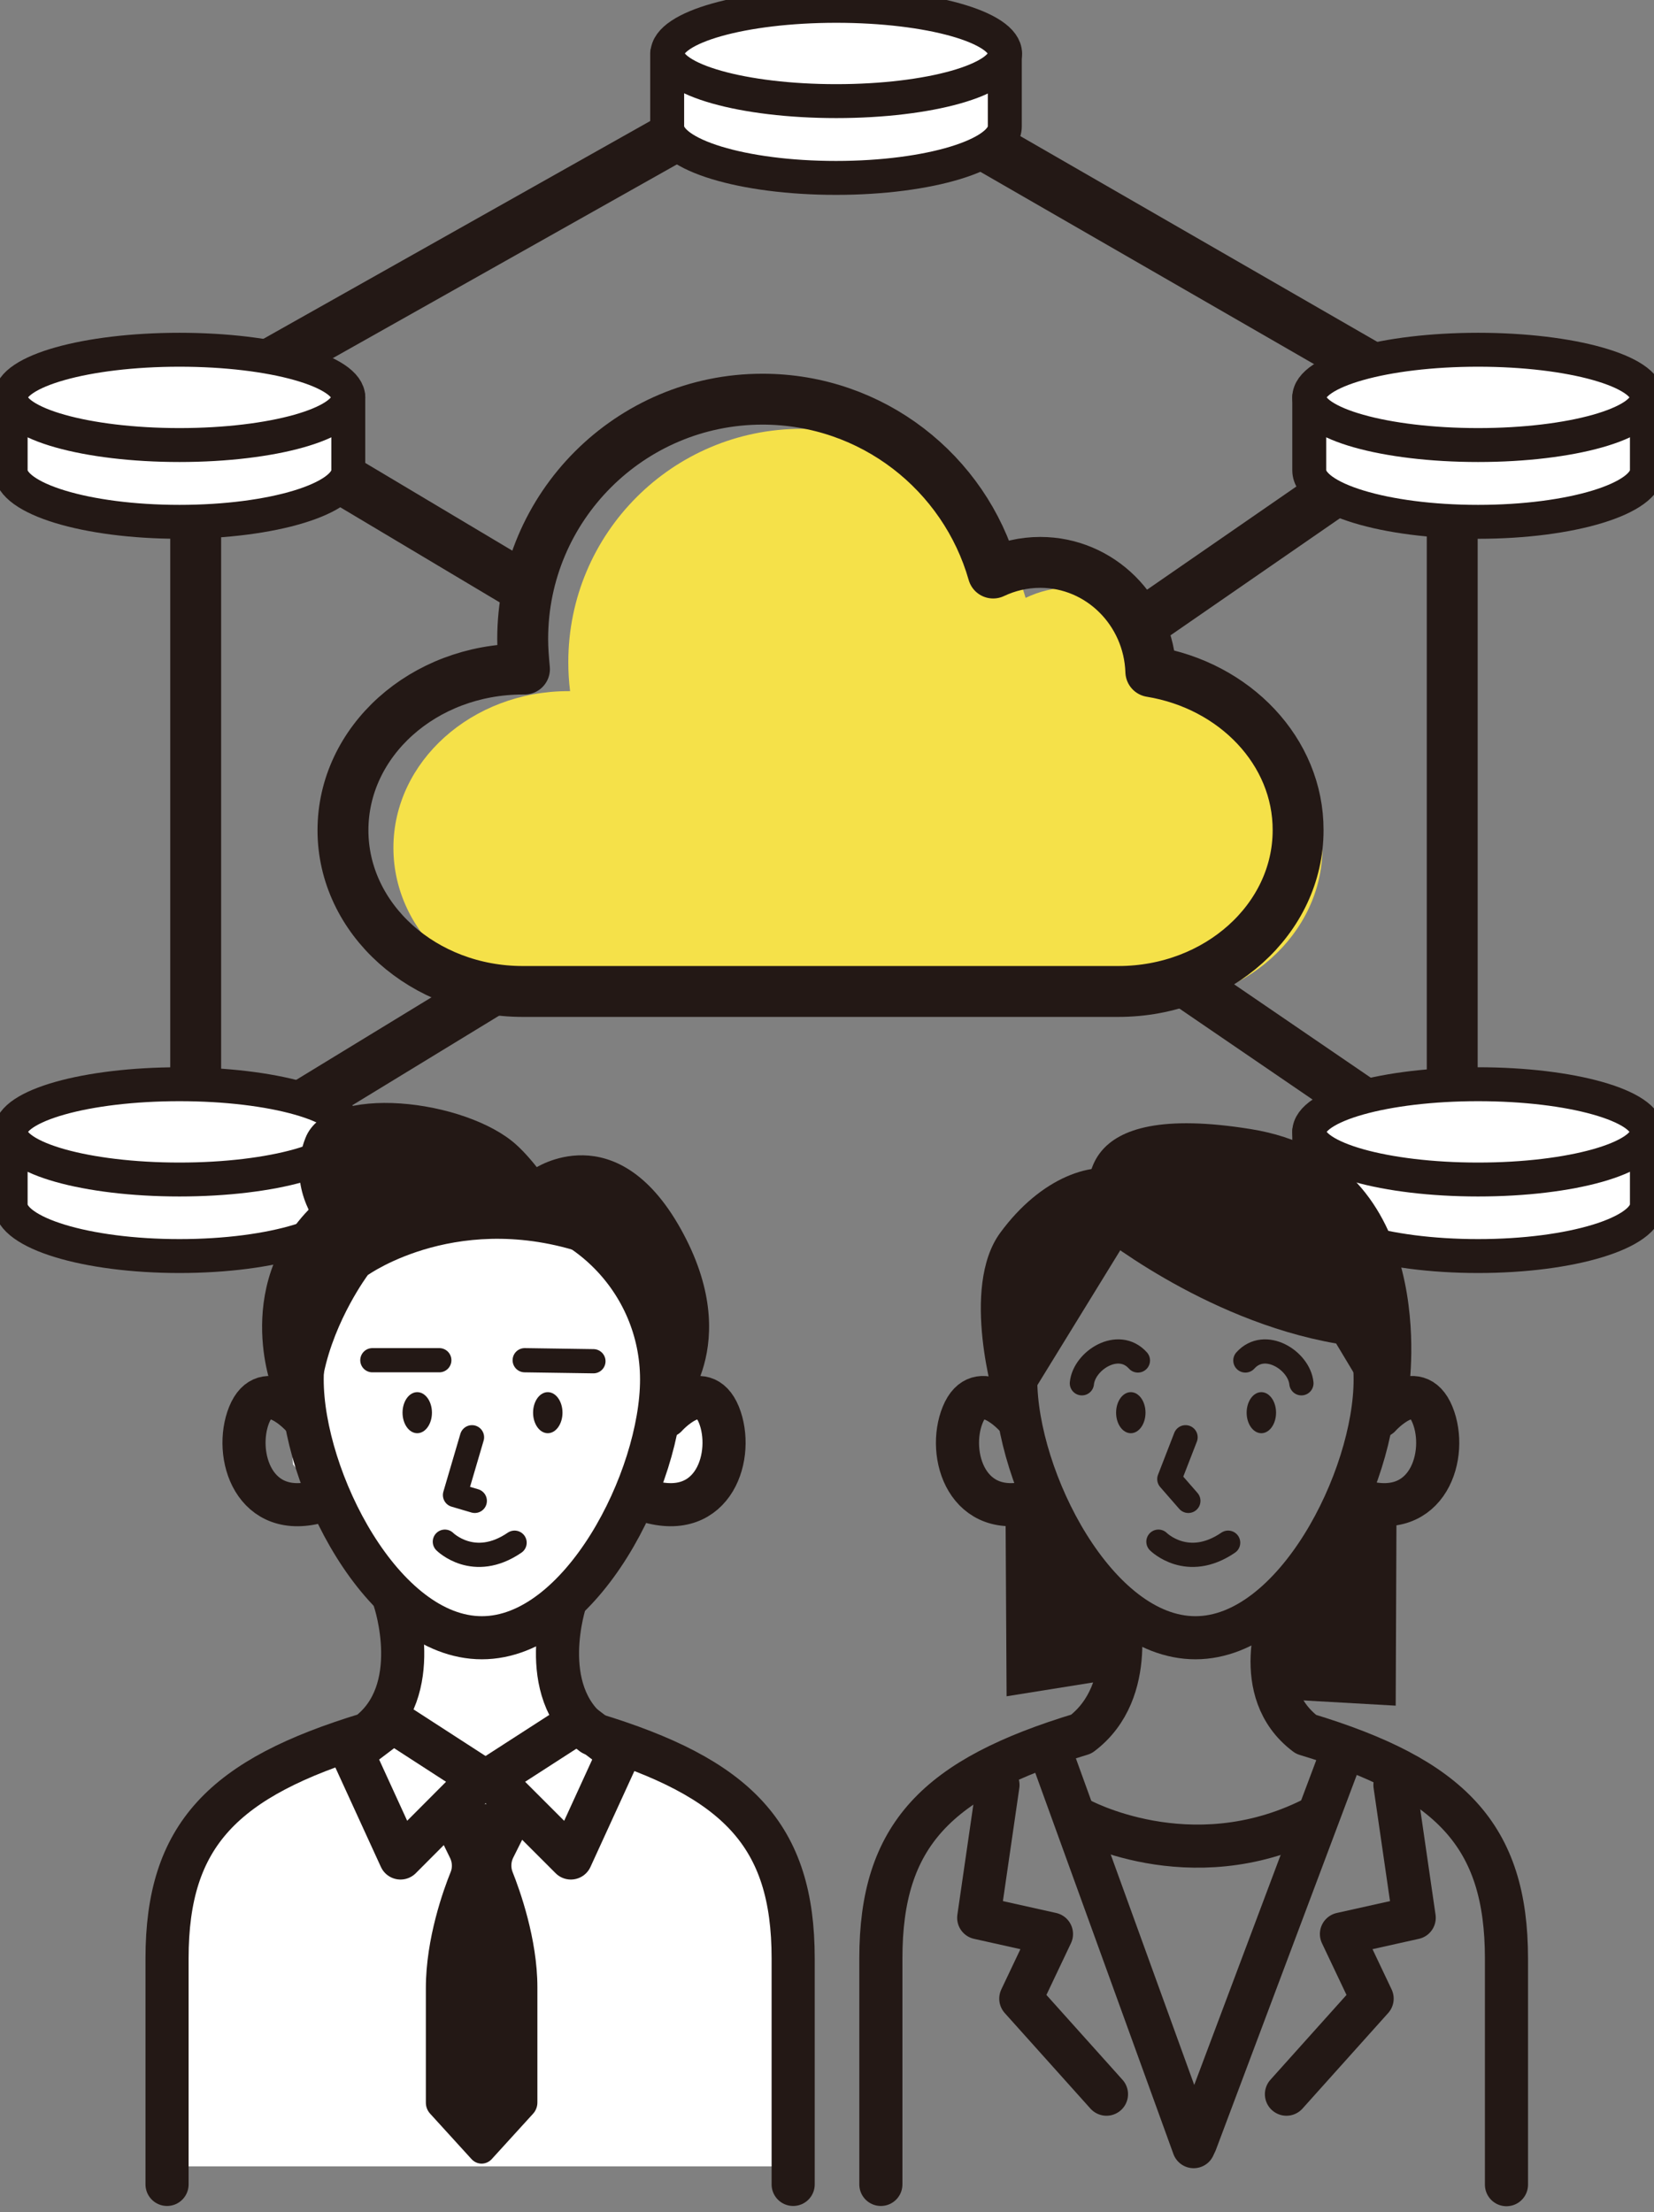
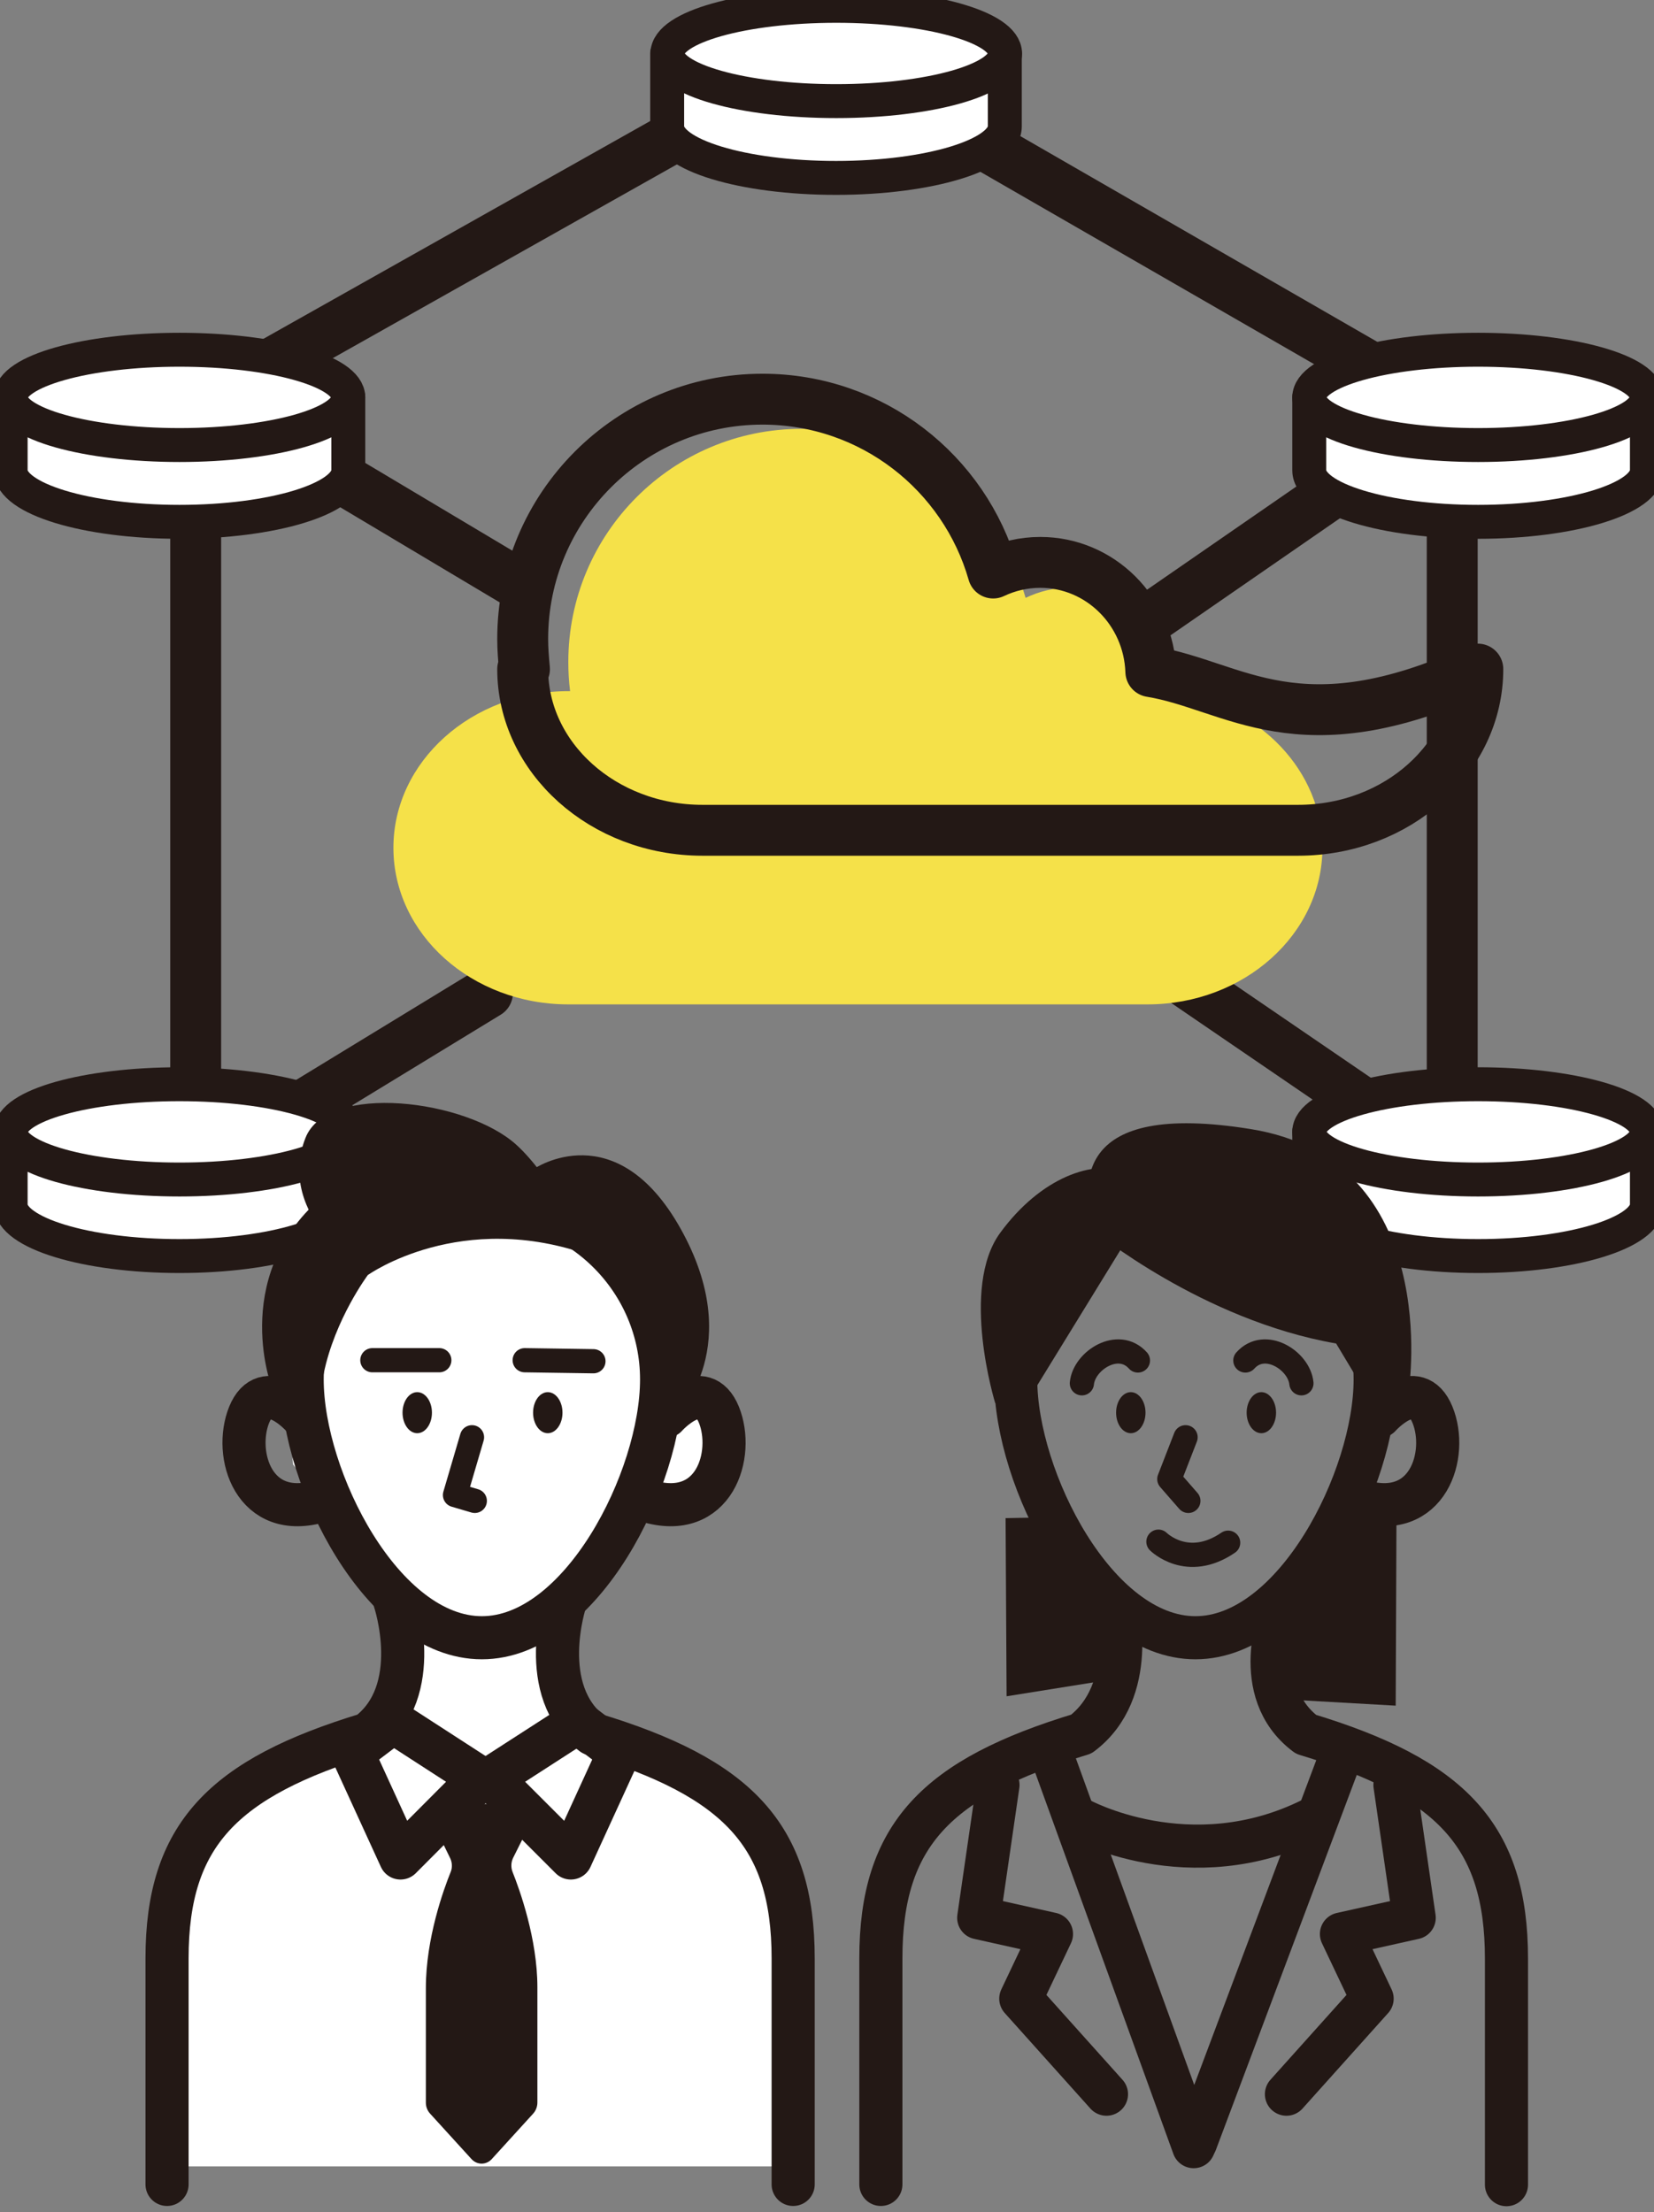
<svg xmlns="http://www.w3.org/2000/svg" version="1.1" id="レイヤー1" x="0px" y="0px" viewBox="0 0 652.5 872.8" style="enable-background:new 0 0 652.5 872.8;" xml:space="preserve">
  <rect x="0" y="0" width="652.5" height="872.8" fill="#808080" stroke="none" />
  <style type="text/css">
	.st0{fill:#FFFFFF;stroke:#231815;stroke-width:20.078;stroke-linecap:round;stroke-linejoin:round;stroke-miterlimit:10;}
	.st1{fill:#FFFFFF;}
	.st2{fill:#FFFFFF;stroke:#3D4451;stroke-width:8.598;stroke-miterlimit:10;}
	.st3{fill:none;stroke:#231815;stroke-width:13.386;stroke-linecap:round;stroke-linejoin:round;stroke-miterlimit:10;}
	.st4{fill:none;}
	.st5{fill:#F5E149;}
	.st6{fill:none;stroke:#231815;stroke-width:20.078;stroke-linecap:round;stroke-linejoin:round;stroke-miterlimit:10;}
	.st7{fill:none;stroke:#231815;stroke-width:17.008;stroke-linecap:round;stroke-linejoin:round;stroke-miterlimit:10;}
	.st8{fill:#231815;}
	.st9{fill:none;stroke:#231815;stroke-width:9.56;stroke-linecap:round;stroke-linejoin:round;stroke-miterlimit:10;}
</style>
  <g>
    <g>
      <line class="st0" x1="77.2" y1="425.4" x2="77.2" y2="195.8" />
      <line class="st0" x1="572.9" y1="204.7" x2="572.9" y2="425.9" />
      <line class="st0" x1="356.2" y1="38.6" x2="551.2" y2="151" />
      <line class="st0" x1="103.4" y1="145.5" x2="297.3" y2="36.3" />
    </g>
    <line class="st0" x1="451.6" y1="245.5" x2="548.4" y2="178.6" />
    <line class="st0" x1="112" y1="440.8" x2="192.3" y2="391.8" />
    <line class="st0" x1="456.8" y1="380" x2="548.4" y2="442.6" />
    <line class="st0" x1="112" y1="175.2" x2="207.7" y2="232.3" />
  </g>
  <g>
    <g>
      <path class="st1" d="M516.5,156.7v28.9c0,11.2,29.8,20.3,66.6,20.3c36.8,0,66.6-9.1,66.6-20.3v-28.9" />
      <ellipse class="st1" cx="583.1" cy="156.8" rx="66.6" ry="18.8" />
    </g>
    <g>
      <path class="st2" d="M516.5,156.7v28.9c0,11.2,29.8,20.3,66.6,20.3c36.8,0,66.6-9.1,66.6-20.3v-28.9" />
      <ellipse class="st2" cx="583.1" cy="156.8" rx="66.6" ry="18.8" />
    </g>
    <g>
      <path class="st3" d="M516.5,156.7v28.9c0,11.2,29.8,20.3,66.6,20.3c36.8,0,66.6-9.1,66.6-20.3v-28.9" />
      <ellipse class="st3" cx="583.1" cy="156.8" rx="66.6" ry="18.8" />
    </g>
  </g>
  <g>
    <g>
-       <path class="st1" d="M516.5,446.4v28.9c0,11.2,29.8,20.3,66.6,20.3c36.8,0,66.6-9.1,66.6-20.3v-28.9" />
      <ellipse class="st1" cx="583.1" cy="446.6" rx="66.6" ry="18.8" />
    </g>
    <g>
      <path class="st2" d="M516.5,446.4v28.9c0,11.2,29.8,20.3,66.6,20.3c36.8,0,66.6-9.1,66.6-20.3v-28.9" />
      <ellipse class="st2" cx="583.1" cy="446.6" rx="66.6" ry="18.8" />
    </g>
    <g>
      <path class="st3" d="M516.5,446.4v28.9c0,11.2,29.8,20.3,66.6,20.3c36.8,0,66.6-9.1,66.6-20.3v-28.9" />
      <ellipse class="st3" cx="583.1" cy="446.6" rx="66.6" ry="18.8" />
    </g>
  </g>
  <g>
    <g>
      <path class="st1" d="M263.2,21v28.9c0,11.2,29.8,20.3,66.6,20.3c36.8,0,66.6-9.1,66.6-20.3V21" />
      <ellipse class="st1" cx="329.9" cy="21.1" rx="66.6" ry="18.8" />
    </g>
    <g>
      <path class="st2" d="M263.2,21v28.9c0,11.2,29.8,20.3,66.6,20.3c36.8,0,66.6-9.1,66.6-20.3V21" />
      <ellipse class="st2" cx="329.9" cy="21.1" rx="66.6" ry="18.8" />
    </g>
    <g>
      <path class="st3" d="M263.2,21v28.9c0,11.2,29.8,20.3,66.6,20.3c36.8,0,66.6-9.1,66.6-20.3V21" />
      <ellipse class="st3" cx="329.9" cy="21.1" rx="66.6" ry="18.8" />
    </g>
  </g>
  <g>
    <g>
      <path class="st1" d="M4.2,156.7v28.9c0,11.2,29.8,20.3,66.6,20.3c36.8,0,66.6-9.1,66.6-20.3v-28.9" />
      <ellipse class="st1" cx="70.8" cy="156.8" rx="66.6" ry="18.8" />
    </g>
    <g>
      <path class="st2" d="M4.2,156.7v28.9c0,11.2,29.8,20.3,66.6,20.3c36.8,0,66.6-9.1,66.6-20.3v-28.9" />
      <ellipse class="st2" cx="70.8" cy="156.8" rx="66.6" ry="18.8" />
    </g>
    <g>
      <path class="st3" d="M4.2,156.7v28.9c0,11.2,29.8,20.3,66.6,20.3c36.8,0,66.6-9.1,66.6-20.3v-28.9" />
      <ellipse class="st3" cx="70.8" cy="156.8" rx="66.6" ry="18.8" />
    </g>
  </g>
  <g>
    <g>
      <path class="st1" d="M4.2,446.4v28.9c0,11.2,29.8,20.3,66.6,20.3c36.8,0,66.6-9.1,66.6-20.3v-28.9" />
      <ellipse class="st1" cx="70.8" cy="446.6" rx="66.6" ry="18.8" />
    </g>
    <g>
      <path class="st2" d="M4.2,446.4v28.9c0,11.2,29.8,20.3,66.6,20.3c36.8,0,66.6-9.1,66.6-20.3v-28.9" />
      <ellipse class="st2" cx="70.8" cy="446.6" rx="66.6" ry="18.8" />
    </g>
    <g>
      <path class="st3" d="M4.2,446.4v28.9c0,11.2,29.8,20.3,66.6,20.3c36.8,0,66.6-9.1,66.6-20.3v-28.9" />
      <ellipse class="st3" cx="70.8" cy="446.6" rx="66.6" ry="18.8" />
    </g>
  </g>
  <g>
    <path class="st4" d="M454,265c-0.8-23.9-20-43.1-43.6-43.1c-6.6,0-12.9,1.5-18.6,4.2c-11.3-39.6-47.7-68.6-91-68.6   c-52.2,0-94.6,42.4-94.6,94.6c0,4,0.3,7.6,0.7,11.9h-0.7c-39.2,0-70.9,28.5-70.9,63.6c0,35,31.8,63.6,70.9,63.6h235   c39.2,0,70.9-28.6,70.9-63.6C512.2,296.5,487.1,270.4,454,265z" />
    <path class="st5" d="M465,273.7c-0.8-23.3-19.5-41.9-42.4-41.9c-6.5,0-12.6,1.5-18,4.1c-11-38.5-46.4-66.7-88.4-66.7   c-50.8,0-92,41.2-92,92c0,3.9,0.2,7.4,0.7,11.5h-0.7c-38.1,0-69,27.8-69,61.8c0,34.1,30.9,61.8,69,61.8h228.5   c38.1,0,69-27.8,69-61.8C521.6,304.3,497.2,278.9,465,273.7z" />
-     <path class="st6" d="M454,265c-0.8-23.9-20-43.1-43.6-43.1c-6.6,0-12.9,1.5-18.6,4.2c-11.3-39.6-47.7-68.6-91-68.6   c-52.2,0-94.6,42.4-94.6,94.6c0,4,0.3,7.6,0.7,11.9h-0.7c-39.2,0-70.9,28.5-70.9,63.6c0,35,31.8,63.6,70.9,63.6h235   c39.2,0,70.9-28.6,70.9-63.6C512.2,296.5,487.1,270.4,454,265z" />
+     <path class="st6" d="M454,265c-0.8-23.9-20-43.1-43.6-43.1c-6.6,0-12.9,1.5-18.6,4.2c-11.3-39.6-47.7-68.6-91-68.6   c-52.2,0-94.6,42.4-94.6,94.6c0,4,0.3,7.6,0.7,11.9h-0.7c0,35,31.8,63.6,70.9,63.6h235   c39.2,0,70.9-28.6,70.9-63.6C512.2,296.5,487.1,270.4,454,265z" />
  </g>
  <g>
    <polygon class="st1" points="133.8,468.8 252.2,485.4 270.3,527.2 261.1,553 283,553.3 283,582.5 265.6,599.1 252.9,593.5    210.3,641.7 228.1,679.4 272.7,702.5 294,721.4 314.5,742.7 311.4,854.8 69.1,854.8 66.7,756.1 81.7,730.1 101.4,705.6    126.7,693.8 149.6,670.1 163,671.7 145.6,616.4 115.6,577.8 111.7,528  " />
    <g>
      <path class="st7" d="M261,544.3c0,39.2-31.8,101.9-70.9,101.9c-39.2,0-70.9-62.7-70.9-101.9c0-39.2,31.8-70.9,70.9-70.9    C229.2,473.4,261,505.2,261,544.3z" />
      <path class="st8" d="M176.8,711.8h26.7c4.3,0,7,5,5,9.1l-6.1,12.2c-0.8,1.7-0.9,3.7-0.2,5.5c2.8,7,9.8,26.4,9.8,45.5    c0,19.3,0,38.7,0,45.5c0,1.6-0.6,3.2-1.7,4.4l-16.3,17.9c-2.2,2.4-5.8,2.4-8,0L169.7,834c-1.1-1.2-1.7-2.7-1.7-4.4    c0-6.7,0-25.6,0-45.2c0-19.6,7-38.9,9.8-45.8c0.7-1.7,0.6-3.7-0.2-5.4l-6-12.3C169.8,716.8,172.5,711.8,176.8,711.8z" />
      <path class="st7" d="M155.7,631.6c0,0,12,35.6-10.7,52.6C88,701.5,65.9,724,65.9,772.7v89.2" />
      <path class="st7" d="M223.1,631.6c0,0-12,35.6,10.7,52.6c57.1,17.3,79.1,39.8,79.1,88.5v89.2" />
      <path class="st7" d="M119.1,558.8c0,0-14.4-16.2-20.8-0.6c-6.3,15.6,1.7,42.1,28.3,34" />
      <path class="st7" d="M262.8,558.8c0,0,14.4-16.2,20.8-0.6c6.3,15.6-1.7,42.1-28.3,34" />
      <ellipse class="st8" cx="164.6" cy="557.4" rx="5.8" ry="8.1" />
      <ellipse class="st8" cx="216.1" cy="557.4" rx="5.8" ry="8.1" />
      <polyline class="st9" points="186.2,567.1 179.5,589.9 187.3,592.2   " />
-       <path class="st9" d="M175.5,608.3c0,0,11.4,11.4,27.5,0.4" />
      <line class="st9" x1="207" y1="536.7" x2="234.1" y2="537.1" />
      <line class="st9" x1="173.3" y1="536.7" x2="146.9" y2="536.7" />
      <polygon class="st7" points="155.1,679.4 189.4,701.6 158,733.1 139,691.6   " />
      <polygon class="st7" points="228.1,679.4 193.7,701.6 225.2,733.1 244.2,691.6   " />
    </g>
    <path class="st8" d="M233.2,495.5c0,0-14.7-30.4-29.5-43.8c-19.7-17.9-74.6-24.7-83.2-2.7c-12.1,30.9,24.6,54.1,24.6,54.1   S181.8,476.8,233.2,495.5z" />
    <path class="st8" d="M145.1,503.1c0,0-13,17.4-17.4,38.9c-4.5,21.5-0.4,23.2-0.4,23.2L107.1,547c0,0-17.4-46.1,23.2-77.3   s5.8,7.6,5.8,7.6L145.1,503.1z" />
    <path class="st8" d="M210.8,461.1c0,0,32.2-21.9,57.7,23.7c25.8,46.1-0.9,72.9-0.9,72.9L256,512.5l-33.5-28.2L210.8,461.1z" />
  </g>
  <g>
    <g>
      <path class="st7" d="M542.5,544.3c0,39.2-31.8,101.9-70.9,101.9c-39.2,0-70.9-62.7-70.9-101.9c0-39.2,31.8-70.9,70.9-70.9    C510.7,473.4,542.5,505.2,542.5,544.3z" />
      <path class="st7" d="M440.5,633.5c0,0,8.7,33.7-13.9,50.7c-57.1,17.3-79.1,39.8-79.1,88.5v89.2" />
      <path class="st7" d="M505.5,635.7c0,0-12.9,31.6,9.7,48.6c57.1,17.3,79.1,39.8,79.1,88.5v89.2" />
-       <path class="st7" d="M400.6,558.8c0,0-14.4-16.2-20.8-0.6s1.7,42.1,28.3,34" />
      <path class="st7" d="M544.3,558.8c0,0,14.4-16.2,20.8-0.6s-1.7,42.1-28.3,34" />
      <ellipse class="st8" cx="446.1" cy="557.4" rx="5.8" ry="8.1" />
      <ellipse class="st8" cx="497.6" cy="557.4" rx="5.8" ry="8.1" />
      <polyline class="st9" points="467.7,567.1 461.3,583.6 468.8,592.2   " />
      <path class="st9" d="M457,608.3c0,0,11.4,11.4,27.5,0.4" />
    </g>
    <path class="st9" d="M426.8,545.8c0.9-9,14.4-17.6,22.1-9" />
    <path class="st9" d="M513.4,545.8c-0.9-9-14.4-17.6-22.1-9" />
    <line class="st7" x1="528.5" y1="694.1" x2="471.7" y2="845.3" />
    <polyline class="st7" points="550.3,704.3 557.9,756.7 529.2,763.1 541.3,788.6 507.5,826.3  " />
    <line class="st7" x1="415.5" y1="694.1" x2="470.9" y2="847" />
    <polyline class="st7" points="393.7,704.3 386.1,756.7 414.8,763.1 402.7,788.6 436.5,826.3  " />
    <path class="st7" d="M425.6,717.6c0,0,43.7,24.3,92.1,0.1" />
    <path class="st8" d="M431.2,485.4c0,0,43,35.5,95.9,44.7l12.3,20.5l16.4-2.4c0,0,13.7-90.5-62.4-102.7   C423.3,434.2,426.7,467.3,431.2,485.4z" />
    <path class="st8" d="M446.2,486.4l-41.3,67.2h-12.3c0,0-14-45.4,2-67.2s36.8-29.3,50.8-23.9C459.5,468,446.2,486.4,446.2,486.4z" />
    <polygon class="st8" points="550.9,600 550.6,673 508.3,670.6 505.9,640.6 532.5,594.5  " />
    <polygon class="st8" points="396.7,599 397.1,669.3 437.7,662.8 442.8,636.5 417.5,598.6  " />
  </g>
</svg>